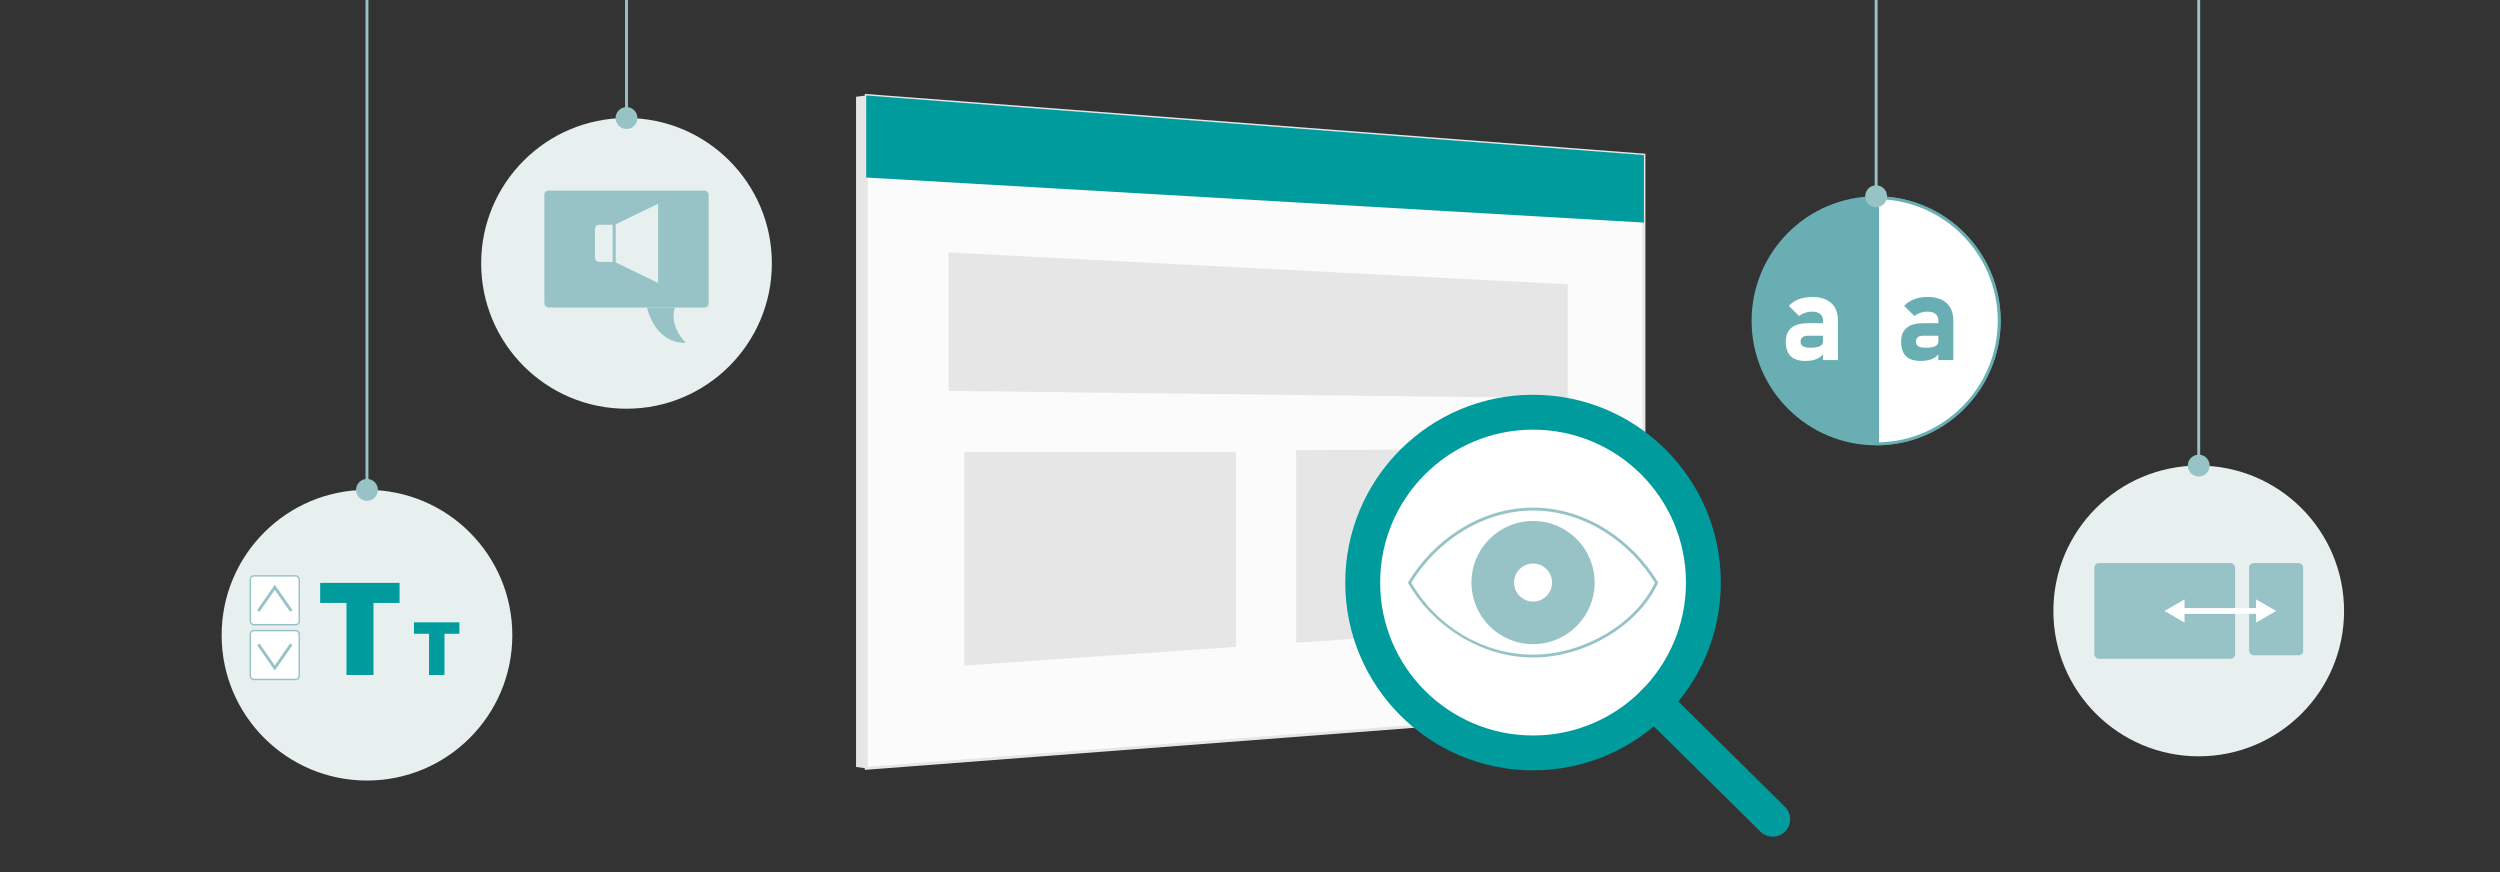
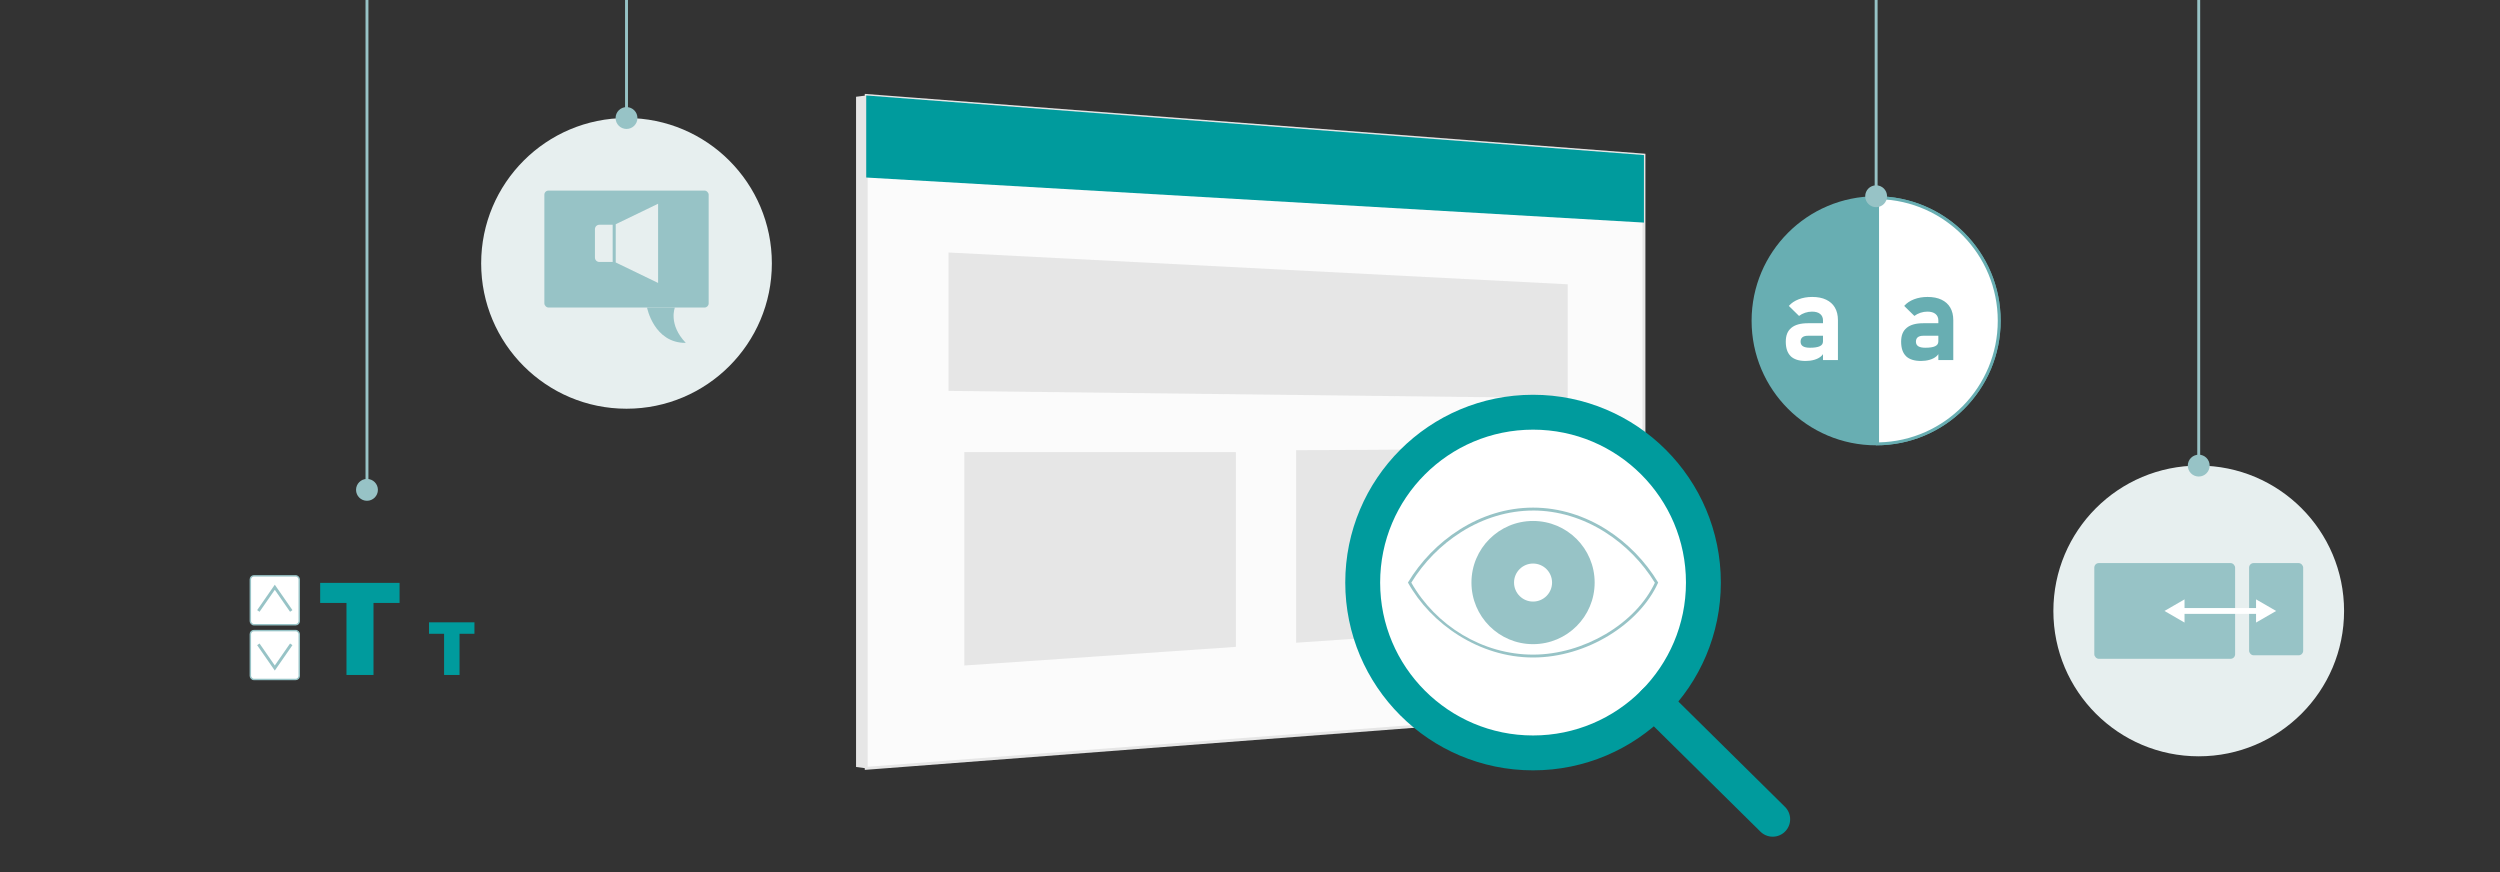
<svg xmlns="http://www.w3.org/2000/svg" id="Layer_1" data-name="Layer 1" viewBox="0 0 860 300">
  <rect x="0" y="0" width="860" height="300" fill="#333333" stroke="none" />
  <defs>
    <style>
      .cls-1, .cls-2, .cls-3, .cls-4, .cls-5, .cls-6 {
        stroke-width: 0px;
      }

      .cls-1, .cls-7 {
        fill: #e7efef;
      }

      .cls-8, .cls-9 {
        stroke: #009b9d;
        stroke-width: 12px;
      }

      .cls-8, .cls-9, .cls-10, .cls-11, .cls-12, .cls-7, .cls-13 {
        stroke-miterlimit: 10;
      }

      .cls-8, .cls-9, .cls-11, .cls-6 {
        fill: #fff;
      }

      .cls-9 {
        stroke-linecap: round;
      }

      .cls-2 {
        fill: #e6e6e6;
      }

      .cls-10 {
        fill: #fbfbfb;
        stroke: #e6e6e6;
      }

      .cls-3 {
        fill: #68aeb2;
      }

      .cls-11 {
        stroke-width: .5px;
      }

      .cls-11, .cls-7, .cls-13 {
        stroke: #97c3c6;
      }

      .cls-4 {
        fill: #009b9d;
      }

      .cls-5 {
        fill: #97c3c6;
      }

      .cls-12 {
        stroke: #fff;
        stroke-width: 2px;
      }

      .cls-12, .cls-13 {
        fill: none;
      }
    </style>
  </defs>
  <g>
    <polygon class="cls-2" points="294.48 33.29 297.98 32.84 297.98 264.3 294.48 263.85 294.48 33.29" />
    <polygon class="cls-10" points="565.52 243.8 297.98 264.3 297.98 32.84 565.52 53.35 565.52 243.8" />
    <polygon class="cls-4" points="565.52 76.57 297.98 61.07 297.98 32.84 565.52 53.35 565.52 76.57" />
    <polygon class="cls-2" points="539.29 136.97 326.29 134.47 326.29 86.86 539.29 97.8 539.29 136.97" />
    <polygon class="cls-2" points="425.14 222.52 331.72 228.93 331.72 155.54 425.14 155.54 425.14 222.52" />
    <polygon class="cls-2" points="539.29 214.69 445.86 221.1 445.86 154.88 539.29 154.31 539.29 214.69" />
  </g>
  <g>
    <g>
      <circle class="cls-8" cx="527.37" cy="200.4" r="58.6" />
      <line class="cls-9" x1="569.07" y1="241.58" x2="609.81" y2="281.82" />
    </g>
    <g>
      <g>
        <path class="cls-6" d="M527.37,225.69c-16.94,0-33.96-10.14-42.46-25.27,7.46-12.27,22.47-25.29,42.46-25.29s35.02,13.03,42.47,25.32c-6.61,14.41-24.81,25.25-42.47,25.25Z" />
        <path class="cls-5" d="M527.37,175.62c8.51,0,17.05,2.56,24.7,7.39,6.95,4.39,12.89,10.42,17.21,17.46-6.63,14.12-24.53,24.72-41.91,24.72s-33.42-9.93-41.88-24.76c4.31-7.02,10.24-13.03,17.18-17.41,7.65-4.83,16.19-7.39,24.7-7.39M527.37,174.62c-18.47,0-34.49,11.52-43.04,25.78,7.89,14.26,24.57,25.78,43.04,25.78s36.64-11.52,43.04-25.78c-8.56-14.26-24.57-25.78-43.04-25.78h0Z" />
      </g>
      <circle class="cls-5" cx="527.37" cy="200.4" r="21.19" />
      <circle class="cls-6" cx="527.37" cy="200.4" r="6.54" />
    </g>
  </g>
-   <circle class="cls-1" cx="126.24" cy="218.51" r="50" />
  <circle class="cls-1" cx="215.52" cy="90.6" r="50" />
  <path class="cls-4" d="M119.2,207.41h-9.06v-6.9h27.31v6.9h-8.97v24.78h-9.29v-24.78Z" />
-   <path class="cls-4" d="M147.59,218.02h-5.18v-3.94h15.62v3.94h-5.13v14.17h-5.31v-14.17Z" />
+   <path class="cls-4" d="M147.59,218.02v-3.94h15.62v3.94h-5.13v14.17h-5.31v-14.17Z" />
  <g>
    <rect class="cls-11" x="86.12" y="198.09" width="16.82" height="16.82" rx="1.23" ry="1.23" />
    <polyline class="cls-13" points="88.87 210.17 94.53 202.02 100.19 210.17" />
  </g>
  <g>
    <rect class="cls-11" x="86.12" y="216.92" width="16.82" height="16.82" rx="1.23" ry="1.23" />
    <polyline class="cls-13" points="88.87 221.65 94.53 229.8 100.19 221.65" />
  </g>
  <g>
    <rect class="cls-5" x="187.26" y="65.57" width="56.52" height="40.23" rx="1.42" ry="1.42" transform="translate(431.04 171.36) rotate(180)" />
    <path class="cls-5" d="M235.91,117.95c-6.11-6.39-3.75-12.15-3.75-12.15h-9.58s2.36,12.25,13.33,12.15Z" />
    <path class="cls-7" d="M206.16,76.82h5.15v13.79h-5.15c-1.1,0-2-.9-2-2v-9.79c0-1.1.9-2,2-2Z" />
    <polygon class="cls-7" points="211.31 90.6 226.88 98.13 226.88 69.29 211.31 76.82 211.31 90.6" />
  </g>
  <g>
    <line class="cls-13" x1="126.24" y1="0" x2="126.24" y2="168.51" />
    <circle class="cls-5" cx="126.24" cy="168.51" r="3.76" />
  </g>
  <g>
    <line class="cls-13" x1="215.52" y1="0" x2="215.52" y2="40.6" />
    <circle class="cls-5" cx="215.52" cy="40.6" r="3.76" />
  </g>
  <g>
    <g>
      <circle class="cls-3" cx="645.39" cy="110.35" r="42.84" />
      <g>
        <path class="cls-6" d="M645.89,68.01c23.12.27,41.84,19.16,41.84,42.34s-18.72,42.07-41.84,42.34v-84.67Z" />
        <path class="cls-3" d="M646.39,68.52c22.61.53,40.84,19.09,40.84,41.83s-18.23,41.3-40.84,41.83v-83.65M645.39,67.51v85.68c23.66,0,42.84-19.18,42.84-42.84s-19.18-42.84-42.84-42.84h0Z" />
      </g>
      <path class="cls-6" d="M616.01,122.53c-1.13-1.09-1.7-2.75-1.7-4.98s.64-3.71,1.91-4.77c1.27-1.06,3.18-1.59,5.72-1.59h5.36l.29,4.31h-5.63c-.85,0-1.49.17-1.92.51-.43.34-.64.85-.64,1.54s.27,1.22.8,1.56c.54.34,1.35.51,2.43.51,1.51,0,2.64-.17,3.37-.52.74-.34,1.1-.88,1.1-1.61l.43,3.11c-.08.77-.44,1.42-1.06,1.96-.63.54-1.41.94-2.35,1.21s-1.94.4-2.98.4c-2.3,0-4.01-.55-5.15-1.64ZM627.12,110.29c0-.99-.33-1.75-.99-2.29-.66-.54-1.6-.8-2.81-.8-.8,0-1.59.13-2.37.39-.78.26-1.48.63-2.08,1.09l-3.51-3.44c.85-.98,1.98-1.74,3.38-2.28,1.4-.54,2.96-.81,4.66-.81,1.87,0,3.47.31,4.79.94,1.32.63,2.33,1.53,3.02,2.72s1.04,2.62,1.04,4.3v13.76h-5.14v-13.57Z" />
      <path class="cls-3" d="M655.69,122.53c-1.13-1.09-1.7-2.75-1.7-4.98s.64-3.71,1.91-4.77c1.27-1.06,3.18-1.59,5.72-1.59h5.36l.29,4.31h-5.63c-.85,0-1.49.17-1.92.51-.43.34-.64.85-.64,1.54s.27,1.22.8,1.56c.54.34,1.35.51,2.43.51,1.51,0,2.64-.17,3.37-.52.74-.34,1.1-.88,1.1-1.61l.43,3.11c-.08.77-.44,1.42-1.06,1.96-.63.54-1.41.94-2.35,1.21s-1.94.4-2.98.4c-2.3,0-4.01-.55-5.15-1.64ZM666.8,110.29c0-.99-.33-1.75-.99-2.29-.66-.54-1.6-.8-2.81-.8-.8,0-1.59.13-2.37.39-.78.26-1.48.63-2.08,1.09l-3.51-3.44c.85-.98,1.98-1.74,3.38-2.28,1.4-.54,2.96-.81,4.66-.81,1.87,0,3.47.31,4.79.94,1.32.63,2.33,1.53,3.02,2.72s1.04,2.62,1.04,4.3v13.76h-5.14v-13.57Z" />
    </g>
    <g>
      <line class="cls-13" x1="645.39" y1="0" x2="645.39" y2="67.51" />
      <path class="cls-5" d="M641.63,67.51c0,2.08,1.68,3.76,3.76,3.76s3.76-1.68,3.76-3.76-1.68-3.76-3.76-3.76-3.76,1.68-3.76,3.76Z" />
    </g>
  </g>
  <g>
    <g>
      <circle class="cls-1" cx="756.36" cy="210.17" r="50" />
      <g>
        <rect class="cls-5" x="720.44" y="193.7" width="48.44" height="32.93" rx="1.55" ry="1.55" />
        <rect class="cls-5" x="773.69" y="193.7" width="18.6" height="31.72" rx="1.55" ry="1.55" />
        <g>
          <line class="cls-12" x1="750.32" y1="210.17" x2="777.25" y2="210.17" />
          <polygon class="cls-6" points="751.48 214.16 744.58 210.17 751.48 206.18 751.48 214.16" />
          <polygon class="cls-6" points="776.08 214.16 782.99 210.17 776.08 206.18 776.08 214.16" />
        </g>
      </g>
    </g>
    <g>
      <line class="cls-13" x1="756.36" y1="0" x2="756.36" y2="160.17" />
      <path class="cls-5" d="M752.6,160.17c0,2.08,1.68,3.76,3.76,3.76s3.76-1.68,3.76-3.76-1.68-3.76-3.76-3.76-3.76,1.68-3.76,3.76Z" />
    </g>
  </g>
</svg>